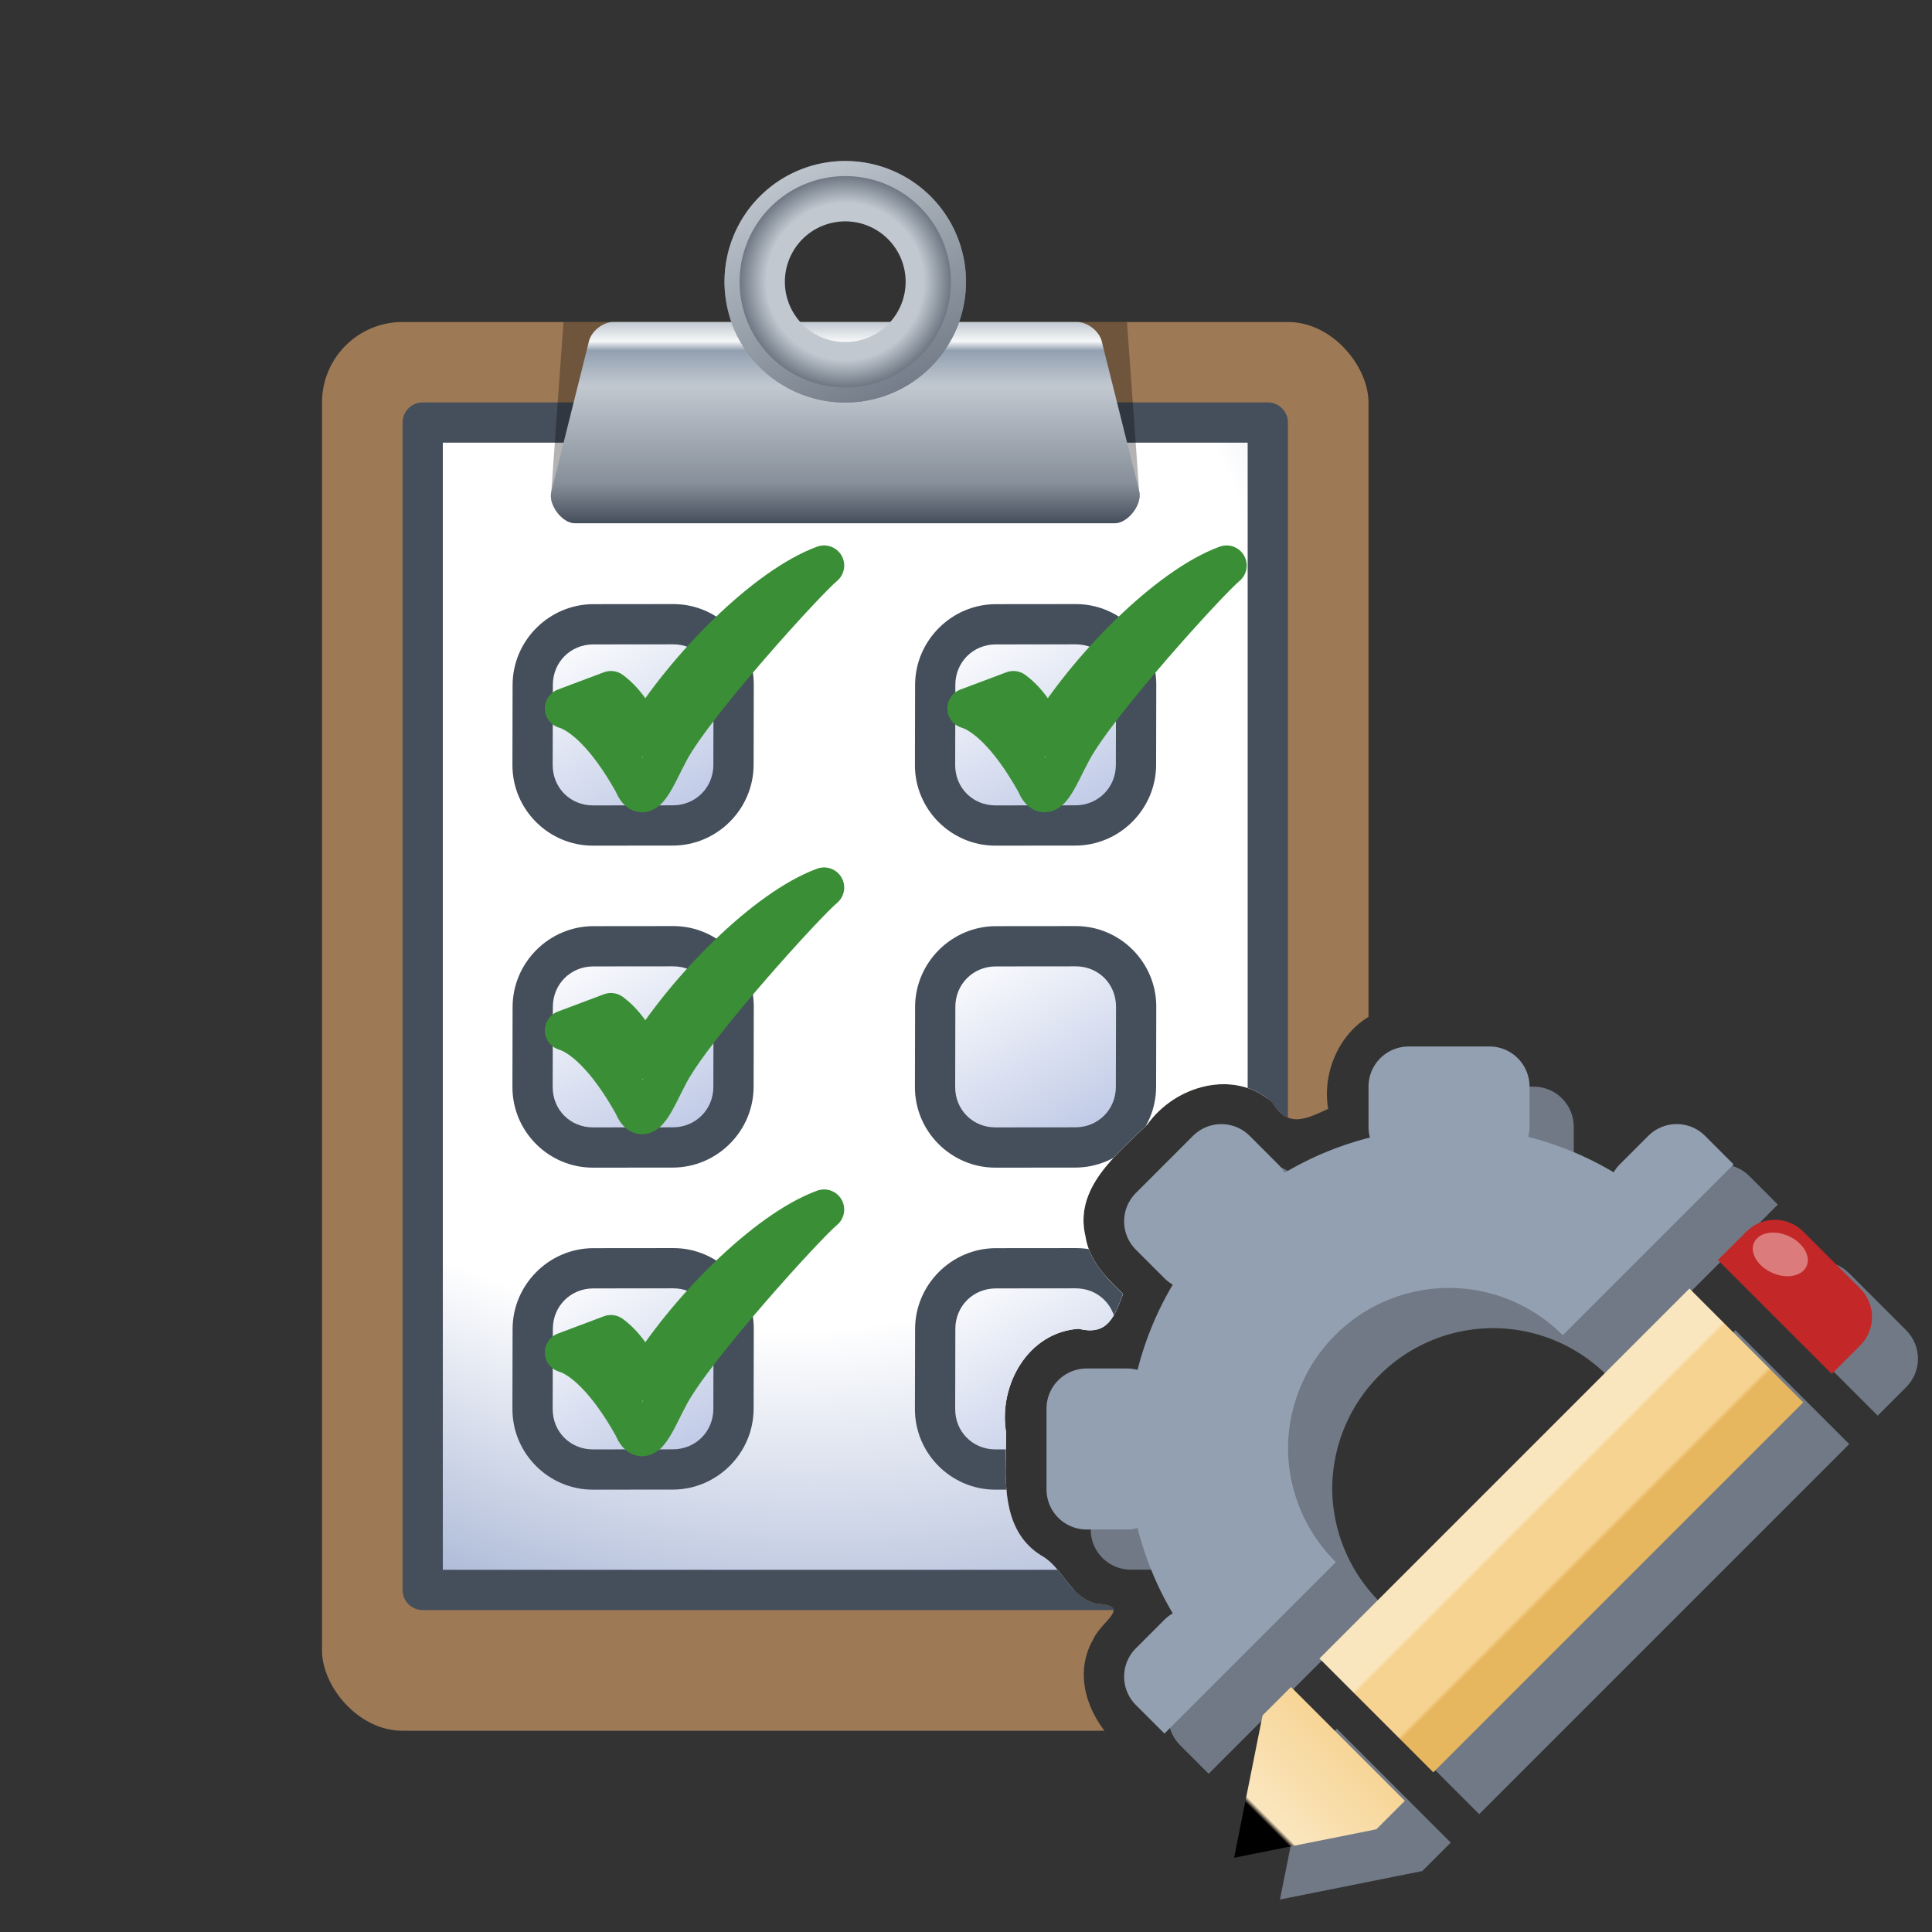
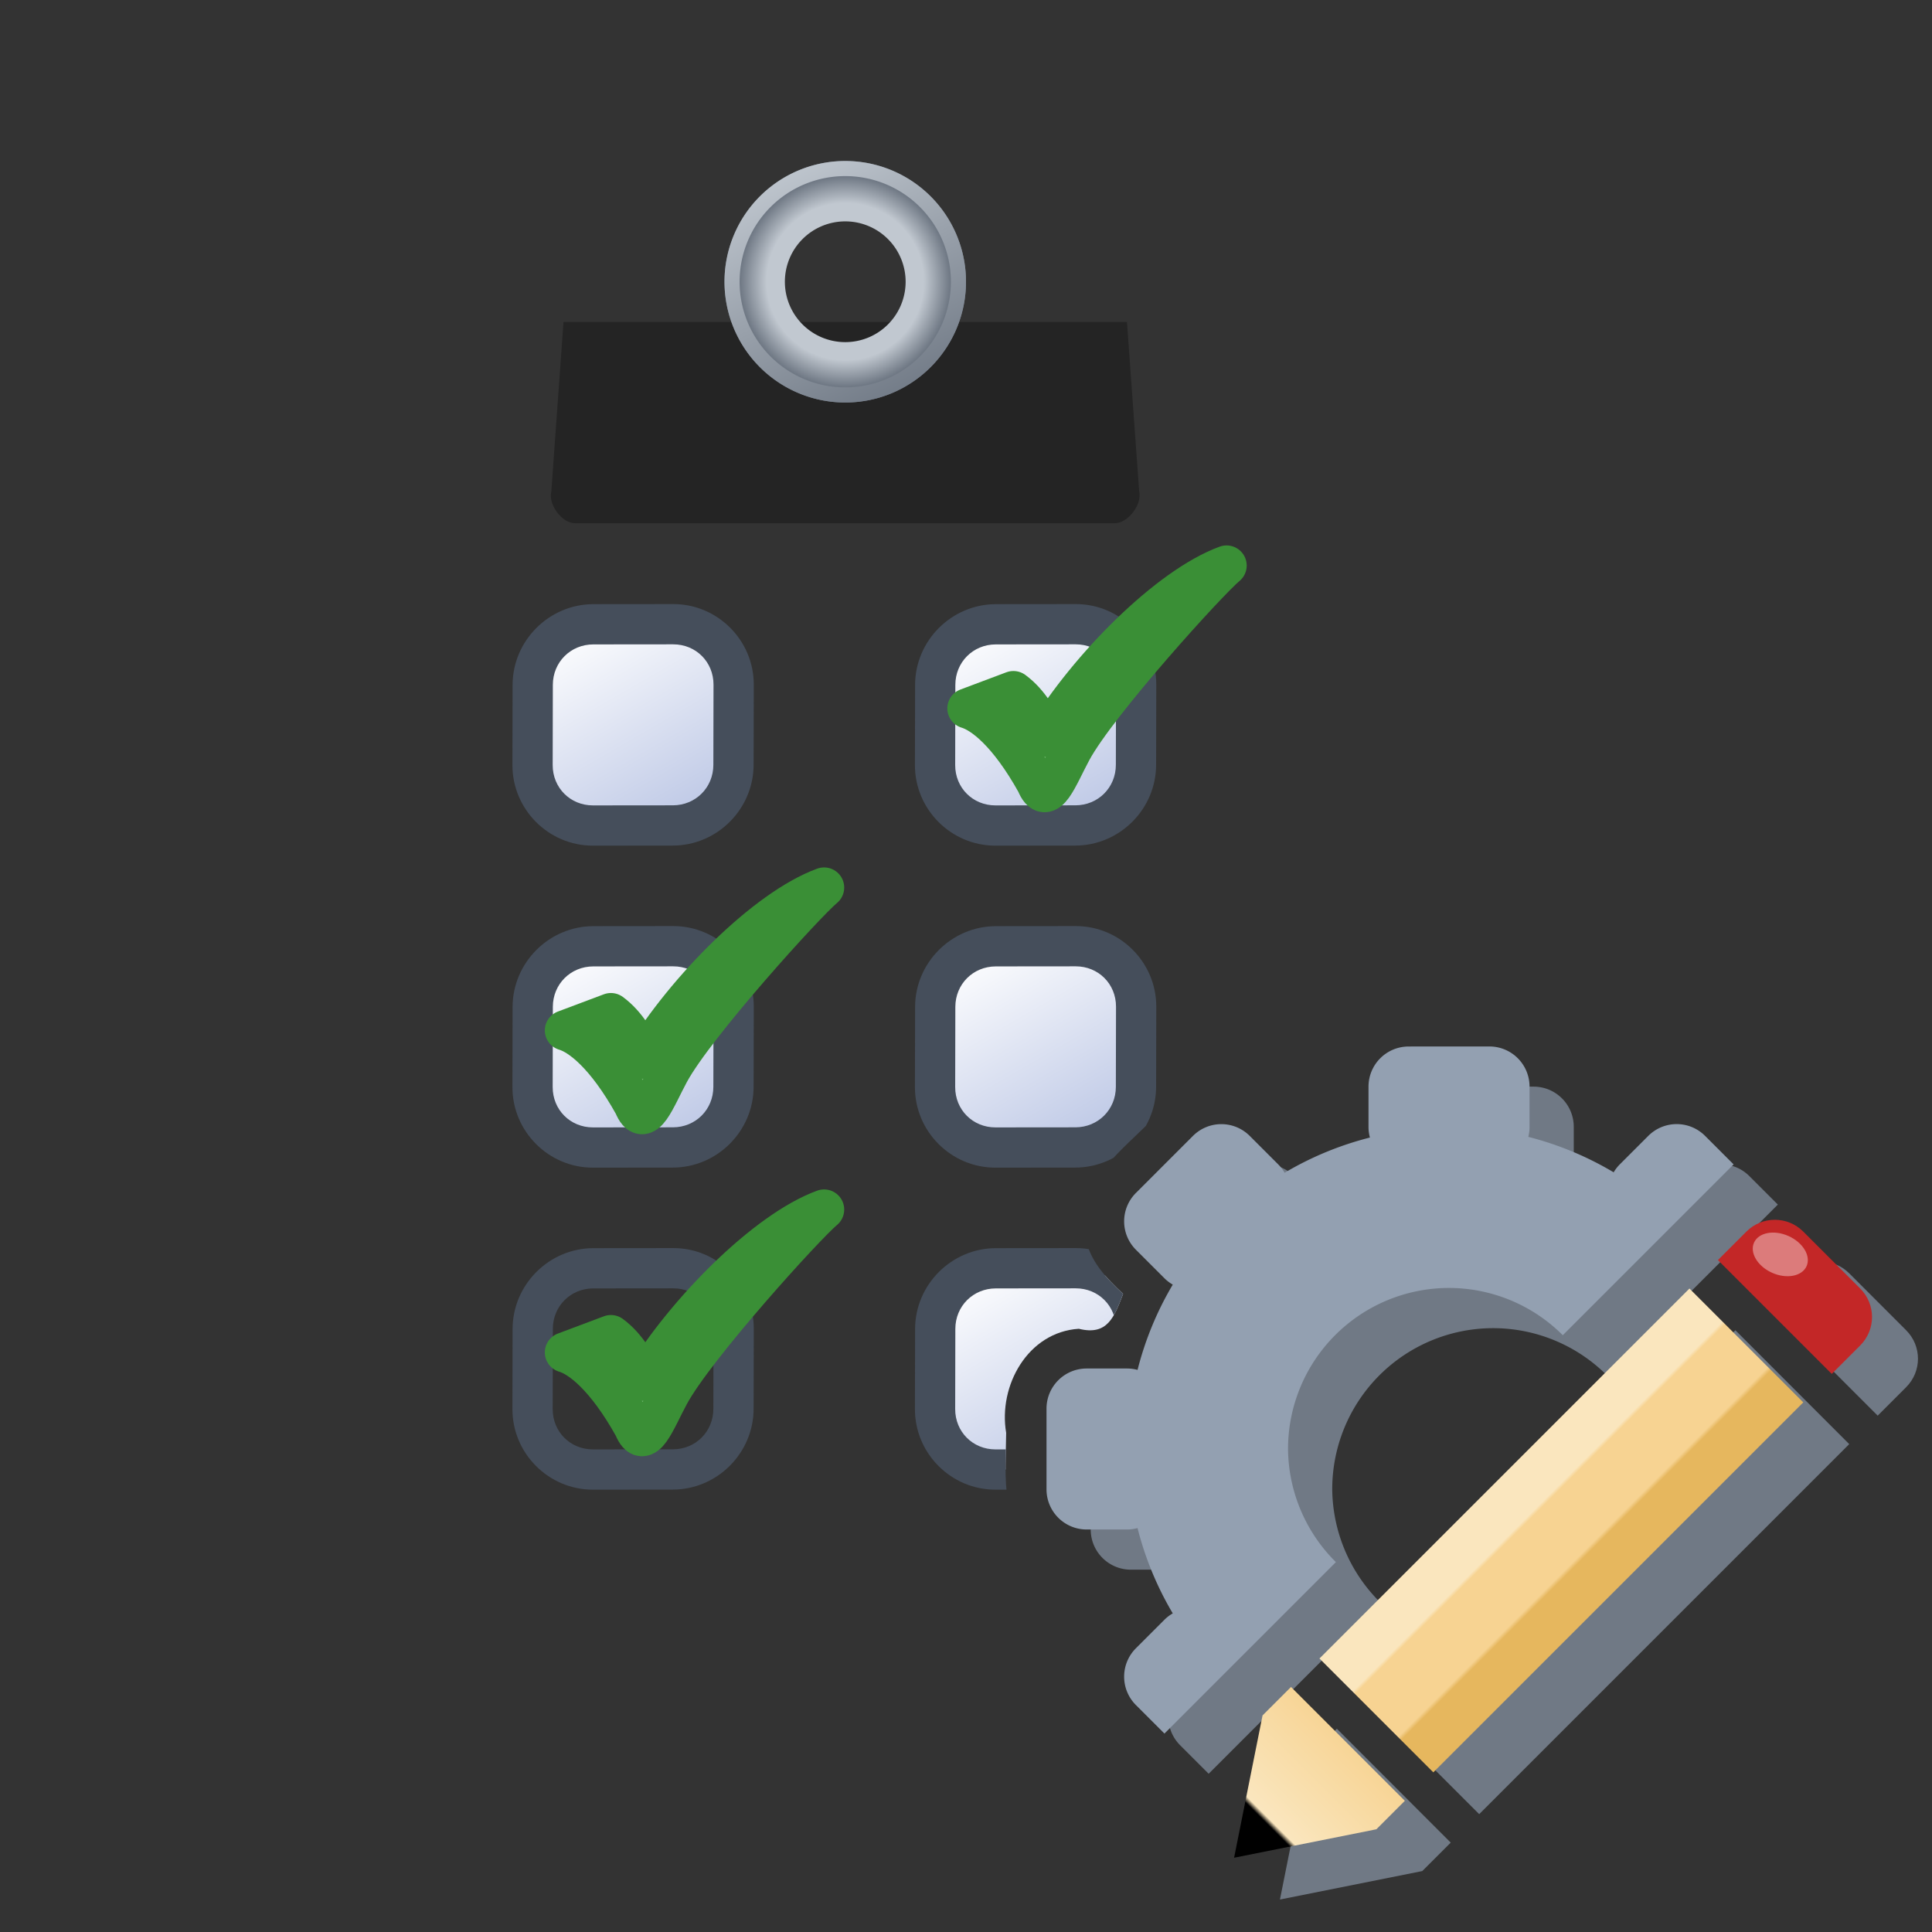
<svg xmlns="http://www.w3.org/2000/svg" xmlns:ns1="http://www.inkscape.org/namespaces/inkscape" xmlns:ns2="http://sodipodi.sourceforge.net/DTD/sodipodi-0.dtd" xmlns:xlink="http://www.w3.org/1999/xlink" width="48" height="48" viewBox="0 0 48 48" id="svg4136" version="1.1" ns1:version="1.1 (c68e22c387, 2021-05-23)" ns2:docname="prop_checker_48.svg" ns1:export-filename="C:\WORK\eclipse_workspace\webhelpdesk\CCIconLib\samples\prop_checker_48.png" ns1:export-xdpi="96" ns1:export-ydpi="96">
  <rect x="0" y="0" width="48" height="48" fill="#333333" stroke="none" />
  <defs id="defs4138">
    <linearGradient ns1:collect="always" id="linearGradient3104">
      <stop style="stop-color:#f7d392;stop-opacity:1;" offset="0" id="stop3100" />
      <stop style="stop-color:#fae6be;stop-opacity:1" offset="0.744" id="stop3142" />
      <stop style="stop-color:#000000;stop-opacity:1" offset="0.775" id="stop3208" />
      <stop style="stop-color:#000000;stop-opacity:1" offset="1" id="stop3102" />
    </linearGradient>
    <linearGradient ns1:collect="always" id="linearGradient1116">
      <stop style="stop-color:#fae6be;stop-opacity:1" offset="0" id="stop1112" />
      <stop style="stop-color:#fae6be;stop-opacity:1" offset="0.291" id="stop2054" />
      <stop style="stop-color:#f7d392;stop-opacity:1" offset="0.314" id="stop1218" />
      <stop style="stop-color:#f7d392;stop-opacity:1" offset="0.691" id="stop1284" />
      <stop style="stop-color:#e6b75e;stop-opacity:1" offset="0.719" id="stop2184" />
      <stop style="stop-color:#e6b75e;stop-opacity:1" offset="1" id="stop1114" />
    </linearGradient>
    <linearGradient ns1:collect="always" xlink:href="#linearGradient1116" id="linearGradient1118" x1="1003.881" y1="-22.402" x2="1007.521" y2="-22.402" gradientUnits="userSpaceOnUse" />
    <linearGradient ns1:collect="always" xlink:href="#linearGradient3104" id="linearGradient3106" x1="15.822" y1="1005.587" x2="12.182" y2="1005.587" gradientUnits="userSpaceOnUse" />
    <radialGradient ns1:collect="always" xlink:href="#linearGradient9002-8" id="radialGradient2329" gradientUnits="userSpaceOnUse" gradientTransform="matrix(2.536,2.536,-1.976,1.906,-17.134,949.566)" cx="20.225" cy="9.934" fx="20.225" fy="9.934" r="13.99" />
    <linearGradient id="linearGradient9002-8">
      <stop style="stop-color:#ffffff;stop-opacity:1" offset="0" id="stop9004-0" />
      <stop id="stop9010-8" offset="0.398" style="stop-color:#ffffff;stop-opacity:1;" />
      <stop style="stop-color:#788dbe;stop-opacity:1;" offset="0.702" id="stop9014-0" />
      <stop style="stop-color:#788dbe;stop-opacity:1" offset="1" id="stop9006-0" />
    </linearGradient>
    <linearGradient ns1:collect="always" xlink:href="#linearGradient4154" id="linearGradient4160" x1="13" y1="1011.362" x2="13" y2="1015.362" gradientUnits="userSpaceOnUse" gradientTransform="matrix(1.25,0,0,1.25,1.002,-251.841)" />
    <linearGradient ns1:collect="always" id="linearGradient4154">
      <stop style="stop-color:#c1c8d0;stop-opacity:1" offset="0" id="stop4156" />
      <stop id="stop4162" offset="0.097" style="stop-color:#f6f7f8;stop-opacity:1;" />
      <stop style="stop-color:#93a0b1;stop-opacity:1" offset="0.143" id="stop4164" />
      <stop id="stop4166" offset="0.32" style="stop-color:#c1c8d0;stop-opacity:1" />
      <stop style="stop-color:#878f9a;stop-opacity:1;" offset="0.803" id="stop4168" />
      <stop style="stop-color:#454e5b;stop-opacity:1" offset="1" id="stop4158" />
    </linearGradient>
    <radialGradient ns1:collect="always" xlink:href="#linearGradient4170" id="radialGradient4176" cx="16" cy="1011.362" fx="16" fy="1011.362" r="2" gradientUnits="userSpaceOnUse" gradientTransform="matrix(1.5,1.4655902e-5,-1.7209983e-5,1.5,-2.983,-505.681)" />
    <linearGradient ns1:collect="always" id="linearGradient4170">
      <stop style="stop-color:#93a0b1;stop-opacity:1" offset="0" id="stop4172" />
      <stop id="stop4182" offset="0.504" style="stop-color:#c1c8d0;stop-opacity:1" />
      <stop id="stop4180" offset="0.65" style="stop-color:#c1c8d0;stop-opacity:1" />
      <stop id="stop4178" offset="0.869" style="stop-color:#707985;stop-opacity:1" />
      <stop style="stop-color:#707985;stop-opacity:1" offset="1" id="stop4174" />
    </linearGradient>
    <linearGradient ns1:collect="always" xlink:href="#linearGradient4192" id="linearGradient4198" x1="15" y1="5" x2="17" y2="9" gradientUnits="userSpaceOnUse" gradientTransform="matrix(1.5,0,0,1.5,-3,1000.862)" />
    <linearGradient ns1:collect="always" id="linearGradient4192">
      <stop style="stop-color:#c1c8d0;stop-opacity:1" offset="0" id="stop4194" />
      <stop style="stop-color:#707985;stop-opacity:1" offset="1" id="stop4196" />
    </linearGradient>
    <linearGradient ns1:collect="always" xlink:href="#linearGradient4095-1" id="linearGradient3137" x1="-14.824" y1="1001.437" x2="5.611" y2="1036.754" gradientUnits="userSpaceOnUse" gradientTransform="matrix(0.131,0,0,0.131,17.818,904.917)" />
    <linearGradient id="linearGradient4095-1">
      <stop id="stop4097-7" offset="0" style="stop-color:#ffffff;stop-opacity:1;" />
      <stop id="stop4099-4" offset="1" style="stop-color:#c1cbe7;stop-opacity:1;" />
    </linearGradient>
    <linearGradient ns1:collect="always" xlink:href="#linearGradient4095-1" id="linearGradient1782" gradientUnits="userSpaceOnUse" gradientTransform="matrix(0.131,0,0,0.131,17.818,904.917)" x1="-14.824" y1="1001.437" x2="5.611" y2="1036.754" />
    <linearGradient ns1:collect="always" xlink:href="#linearGradient4095-1" id="linearGradient1790" gradientUnits="userSpaceOnUse" gradientTransform="matrix(0.131,0,0,0.131,17.818,904.917)" x1="-14.824" y1="1001.437" x2="5.611" y2="1036.754" />
    <linearGradient ns1:collect="always" xlink:href="#linearGradient4095-1" id="linearGradient1810" gradientUnits="userSpaceOnUse" gradientTransform="matrix(0.131,0,0,0.131,17.818,904.917)" x1="-14.824" y1="1001.437" x2="5.611" y2="1036.754" />
    <linearGradient ns1:collect="always" xlink:href="#linearGradient4095-1" id="linearGradient1812" gradientUnits="userSpaceOnUse" gradientTransform="matrix(0.131,0,0,0.131,17.818,904.917)" x1="-14.824" y1="1001.437" x2="5.611" y2="1036.754" />
    <linearGradient ns1:collect="always" xlink:href="#linearGradient4095-1" id="linearGradient1814" gradientUnits="userSpaceOnUse" gradientTransform="matrix(0.131,0,0,0.131,17.818,904.917)" x1="-14.824" y1="1001.437" x2="5.611" y2="1036.754" />
    <clipPath clipPathUnits="userSpaceOnUse" id="clipPath2331">
      <path id="path2333" style="fill:#707985" d="m -9,999.362 v 61 h 67 v -61 z m 45.488,29.975 c 0.921,-0.021 1.915,0.244 2.312,1.16 0.538,0.309 1.054,0.813 1.156,1.471 0.161,0.257 0.737,-0.685 1.223,-0.617 1.153,-0.342 2.077,0.624 2.727,1.389 0.458,0.314 0.768,0.848 1.068,1.154 1.093,0.708 1.883,1.806 2.85,2.674 1.029,0.822 0.906,2.5 -0.143,3.252 -0.376,0.584 -1.143,0.255 -1.131,1.131 l -8.557,8.555 c -0.282,0.585 -0.971,0.628 -1.344,0.744 0.169,0.704 -0.51,1.17 -1.043,1.486 -1.164,0.372 -2.416,0.501 -3.613,0.781 -0.531,0.018 -1.23,-0.224 -1.197,-0.877 -0.521,-0.281 -1.094,-0.514 -1.076,-1.279 0.009,-0.495 0.615,-1.481 -0.299,-1.221 -0.599,-0.129 -0.921,-0.88 -1.412,-1.213 -0.852,-0.639 -1.426,-1.826 -0.85,-2.834 0.209,-0.47 0.991,-0.829 0.066,-0.891 -0.653,-0.166 -0.823,-0.902 -1.348,-1.188 -1.058,-0.65 -0.888,-1.993 -0.879,-3.053 -0.201,-1.171 0.538,-2.505 1.805,-2.586 0.715,0.178 0.88,-0.294 1.1,-0.867 -0.417,-0.389 -0.844,-0.832 -0.934,-1.422 -0.294,-1.214 0.779,-2.039 1.535,-2.785 0.686,-0.969 2.154,-1.393 3.105,-0.553 0.377,0.645 0.827,0.424 1.389,0.164 -0.208,-1.196 0.623,-2.523 1.904,-2.547 v 0 c 0.398,-0.01 0.797,0 1.195,0 0.127,-0.014 0.257,-0.022 0.389,-0.025 z m 0.453,9.037 c -0.071,0 -0.14,0.01 -0.211,0.025 -2.006,0.083 -3.383,2.522 -2.391,4.275 1.092,-1.092 2.184,-2.184 3.275,-3.275 0.57,-0.435 0.952,-0.909 -0.039,-0.975 -0.212,-0.019 -0.423,-0.058 -0.635,-0.051 z" />
    </clipPath>
  </defs>
  <ns2:namedview id="base" pagecolor="#ffffff" bordercolor="#666666" borderopacity="1.0" ns1:pageopacity="0.0" ns1:pageshadow="2" ns1:zoom="8.0000005" ns1:cx="-25.249998" ns1:cy="24.499998" ns1:document-units="px" ns1:current-layer="layer1" showgrid="true" units="px" ns1:window-width="2560" ns1:window-height="1365" ns1:window-x="1911" ns1:window-y="-9" ns1:window-maximized="1" showguides="true" ns1:guide-bbox="true" ns1:pagecheckerboard="0" ns1:snap-global="true">
    <ns1:grid type="xygrid" id="grid4684" />
    <ns2:guide position="8,-10" orientation="0,1" id="guide4138" />
    <ns2:guide position="8,-26" orientation="0,1" id="guide4142" />
  </ns2:namedview>
  <g ns1:label="Ebene 1" ns1:groupmode="layer" id="layer1" transform="translate(0,-1004.362)">
    <g id="g943">
      <g id="g10207" transform="matrix(0,-1.099,1.099,0,-1056.165,1067.48)" style="fill:#707985">
        <path id="path10195" style="fill:#707985;fill-opacity:1;fill-rule:evenodd;stroke-width:1;stroke-linecap:round;stroke-linejoin:round" d="m -31,10 c -0.554,0 -1,0.446 -1,1 v 1 c 0,0.091 0.013,0.178 0.035,0.262 a 8,8 0 0 0 -2.119,0.875 c -0.043,-0.074 -0.095,-0.144 -0.158,-0.207 l -0.707,-0.707 c -0.392,-0.392 -1.022,-0.392 -1.414,0 l -1.414,1.414 c -0.392,0.392 -0.392,1.022 0,1.414 l 0.707,0.707 c 0.063,0.063 0.133,0.115 0.207,0.158 a 8,8 0 0 0 -0.875,2.119 C -37.822,18.013 -37.909,18 -38,18 h -1 c -0.554,0 -1,0.446 -1,1 v 2 c 0,0.554 0.446,1 1,1 h 1 c 0.091,0 0.178,-0.013 0.262,-0.035 a 8,8 0 0 0 0.875,2.119 c -0.074,0.043 -0.144,0.095 -0.207,0.158 l -0.707,0.707 c -0.392,0.392 -0.392,1.022 0,1.414 l 0.707,0.707 4.26,-4.26 A 4,4 0 0 1 -34,20 a 4,4 0 0 1 4,-4 4,4 0 0 1 2.826,1.174 l 4.244,-4.244 -0.707,-0.707 c -0.392,-0.392 -1.022,-0.392 -1.414,0 l -0.707,0.707 c -0.061,0.061 -0.111,0.127 -0.152,0.197 A 8,8 0 0 0 -28.031,12.246 C -28.011,12.167 -28,12.085 -28,12 v -1 c 0,-0.554 -0.446,-1 -1,-1 z" transform="matrix(0,0.91,-0.91,0,41.967,1022.081)" />
        <g id="g10205" transform="rotate(45,32.216,1000.912)" style="fill:#707985">
          <rect style="fill:#707985;fill-opacity:1;fill-rule:evenodd;stroke:none;stroke-width:0.91;stroke-linecap:round;stroke-linejoin:round" id="rect10197" height="11.83" x="1003.881" y="-28.317" transform="rotate(90)" rx="0" ry="0" width="3.64" />
          <path id="path10199" style="fill:#707985;fill-rule:evenodd;stroke:none;stroke-width:1;stroke-linecap:round;stroke-linejoin:round" d="m -19,12 c -0.554,0 -1,0.446 -1,1 v 1 h 4 v -1 c 0,-0.554 -0.446,-1 -1,-1 z" transform="matrix(0,0.91,-0.91,0,41.967,1022.081)" />
          <path id="path10201" style="fill:#707985;fill-opacity:1;fill-rule:evenodd;stroke-width:0.91;stroke-linecap:round;stroke-linejoin:round" d="m 15.577,1003.881 v 3.64 h -0.91 l -2.73,-1.82 2.73,-1.82 z" ns2:nodetypes="cccccc" />
          <ellipse style="fill:#707985;stroke-width:0.91" id="ellipse10203" cx="949.607" cy="329.794" transform="rotate(69.12)" rx="0.651" ry="0.455" />
        </g>
      </g>
      <path id="path968" style="fill:#93a0b1;fill-opacity:1;fill-rule:evenodd;stroke-width:1;stroke-linecap:round;stroke-linejoin:round" d="m 35,1030.362 c -0.554,0 -1,0.446 -1,1 v 1 c 0,0.091 0.013,0.178 0.035,0.262 a 8,8 0 0 0 -2.119,0.875 c -0.043,-0.074 -0.095,-0.144 -0.158,-0.207 l -0.707,-0.707 c -0.392,-0.392 -1.022,-0.392 -1.414,0 l -1.414,1.414 c -0.392,0.392 -0.392,1.022 0,1.414 l 0.707,0.707 c 0.063,0.063 0.133,0.115 0.207,0.158 a 8,8 0 0 0 -0.875,2.119 c -0.084,-0.023 -0.171,-0.035 -0.262,-0.035 h -1 c -0.554,0 -1,0.446 -1,1 v 2 c 0,0.554 0.446,1 1,1 h 1 c 0.091,0 0.178,-0.013 0.262,-0.035 a 8,8 0 0 0 0.875,2.119 c -0.074,0.043 -0.144,0.095 -0.207,0.158 l -0.707,0.707 c -0.392,0.392 -0.392,1.022 0,1.414 l 0.707,0.707 4.26,-4.26 a 4,4 0 0 1 -1.189,-2.811 4,4 0 0 1 4,-4 4,4 0 0 1 2.826,1.174 l 4.244,-4.244 -0.707,-0.707 c -0.392,-0.392 -1.022,-0.392 -1.414,0 l -0.707,0.707 c -0.061,0.061 -0.111,0.127 -0.152,0.197 a 8,8 0 0 0 -2.121,-0.881 c 0.02,-0.079 0.031,-0.161 0.031,-0.246 v -1 c 0,-0.554 -0.446,-1 -1,-1 z" />
      <g id="g1522" transform="matrix(0.777,-0.777,0.777,0.777,-760.044,278.362)" style="fill:#e6b75e">
        <rect style="fill:url(#linearGradient1118);fill-opacity:1;fill-rule:evenodd;stroke:none;stroke-width:0.91;stroke-linecap:round;stroke-linejoin:round" id="rect1931" height="11.83" x="1003.881" y="-28.317" transform="rotate(90)" rx="0" ry="0" width="3.64" />
        <path id="rect1933" style="fill:#c32727;fill-rule:evenodd;stroke:none;stroke-width:1;stroke-linecap:round;stroke-linejoin:round" d="m -19,12 c -0.554,0 -1,0.446 -1,1 v 1 h 4 v -1 c 0,-0.554 -0.446,-1 -1,-1 z" transform="matrix(0,0.91,-0.91,0,41.967,1022.081)" />
        <path id="rect1935" style="fill:url(#linearGradient3106);fill-opacity:1;fill-rule:evenodd;stroke-width:0.91;stroke-linecap:round;stroke-linejoin:round" d="m 15.577,1003.881 v 3.64 h -0.91 l -2.73,-1.82 2.73,-1.82 z" ns2:nodetypes="cccccc" />
        <ellipse style="fill:#dc7b7b;stroke-width:0.91" id="path3406" cx="949.607" cy="329.794" transform="rotate(69.12)" rx="0.651" ry="0.455" />
      </g>
    </g>
    <g id="g2329" clip-path="url(#clipPath2331)">
-       <rect ry="2" rx="2" y="1012.362" x="8" height="35" width="26" id="rect4143" style="fill:#9d7955;fill-opacity:1;fill-rule:nonzero;stroke:none;stroke-width:1;stroke-linecap:round;stroke-linejoin:round;stroke-miterlimit:4;stroke-dasharray:none;stroke-dashoffset:0.5;stroke-opacity:1" mask="none" />
-       <path ns2:nodetypes="ccccc" ns1:connector-curvature="0" id="path3149" d="m 10.502,1014.86 v 29.004 h 20.996 l -1.23e-4,-29.004 z" style="fill:url(#radialGradient2329);fill-opacity:1;fill-rule:evenodd;stroke:#454e5b;stroke-width:1;stroke-linecap:round;stroke-linejoin:round;stroke-miterlimit:4;stroke-dasharray:none;stroke-dashoffset:0;stroke-opacity:1" />
      <g id="g1796" transform="matrix(1,-0.001,-0.002,1,10,0)">
        <path style="color:#000000;fill:url(#linearGradient1814);stroke-linecap:round;stroke-linejoin:round;-inkscape-stroke:none" d="m 16.814,1035.888 h 1.986 c 0.833,0 1.503,0.67 1.503,1.503 v 1.993 c 0,0.833 -0.671,1.503 -1.503,1.503 h -1.986 c -0.833,0 -1.503,-0.67 -1.503,-1.503 v -1.993 c 0,-0.833 0.671,-1.503 1.503,-1.503 z" id="path1792" />
        <path style="color:#000000;fill:#454e5b;stroke-linecap:round;stroke-linejoin:round;-inkscape-stroke:none" d="m 16.814,1035.389 c -1.101,0 -2.004,0.903 -2.004,2.004 v 1.992 c 0,1.101 0.903,2.004 2.004,2.004 h 1.984 c 1.101,0 2.004,-0.903 2.004,-2.004 v -1.992 c 0,-1.101 -0.903,-2.004 -2.004,-2.004 z m 0,1 h 1.984 c 0.565,0 1.004,0.439 1.004,1.004 v 1.992 c 0,0.565 -0.439,1.004 -1.004,1.004 h -1.984 c -0.565,0 -1.004,-0.439 -1.004,-1.004 v -1.992 c 0,-0.565 0.439,-1.004 1.004,-1.004 z" id="path1794" />
      </g>
      <path ns2:nodetypes="ccssccc" ns1:connector-curvature="0" id="path4204" d="m 14,1012.362 -0.303,4.217 c -0.079,0.317 0.263,0.783 0.59,0.783 h 13.404 c 0.334,0 0.692,-0.47 0.611,-0.795 l -0.303,-4.205 z" style="opacity:0.3;fill:#000000;fill-opacity:1;fill-rule:nonzero;stroke:none;stroke-width:1;stroke-linecap:round;stroke-linejoin:round;stroke-miterlimit:4;stroke-dasharray:none;stroke-dashoffset:0.5;stroke-opacity:1" />
-       <path ns2:nodetypes="sssssssss" ns1:connector-curvature="0" id="rect4147" d="m 15.234,1012.362 h 11.525 c 0.258,0 0.549,0.224 0.612,0.474 l 0.933,3.731 c 0.081,0.324 -0.277,0.795 -0.612,0.795 H 14.288 c -0.327,0 -0.67,-0.465 -0.591,-0.782 l 0.936,-3.743 c 0.062,-0.248 0.345,-0.475 0.601,-0.475 z" style="fill:url(#linearGradient4160);fill-opacity:1;fill-rule:nonzero;stroke:none;stroke-width:1;stroke-linecap:round;stroke-linejoin:round;stroke-miterlimit:4;stroke-dasharray:none;stroke-dashoffset:0.5;stroke-opacity:1" />
      <path ns1:connector-curvature="0" style="fill:url(#radialGradient4176);fill-opacity:1;fill-rule:nonzero;stroke:none;stroke-width:1.5;stroke-linecap:round;stroke-linejoin:round;stroke-miterlimit:4;stroke-dasharray:none;stroke-dashoffset:0.5;stroke-opacity:1" d="m 21,1008.362 a 3,3 0 0 0 -3,3 3,3 0 0 0 3,3 3,3 0 0 0 3,-3 3,3 0 0 0 -3,-3 z m 0,1.5 a 1.5,1.5 0 0 1 1.5,1.5 1.5,1.5 0 0 1 -1.5,1.5 1.5,1.5 0 0 1 -1.5,-1.5 1.5,1.5 0 0 1 1.5,-1.5 z" id="path4150" />
      <path ns1:connector-curvature="0" style="fill:url(#linearGradient4198);fill-opacity:1;fill-rule:nonzero;stroke:none;stroke-width:1.5;stroke-linecap:round;stroke-linejoin:round;stroke-miterlimit:4;stroke-dasharray:none;stroke-dashoffset:0.5;stroke-opacity:1" d="m 21,1008.362 a 3,3 0 0 0 -3,3 3,3 0 0 0 3,3 3,3 0 0 0 3,-3 3,3 0 0 0 -3,-3 z m 0,0.375 a 2.625,2.625 0 0 1 2.625,2.625 2.625,2.625 0 0 1 -2.625,2.625 2.625,2.625 0 0 1 -2.625,-2.625 2.625,2.625 0 0 1 2.625,-2.625 z" id="path4187" />
      <g id="g1802" transform="matrix(1,-0.001,-0.002,1,10,-8)">
        <path style="color:#000000;fill:url(#linearGradient1812);stroke-linecap:round;stroke-linejoin:round;-inkscape-stroke:none" d="m 16.814,1035.888 h 1.986 c 0.833,0 1.503,0.67 1.503,1.503 v 1.993 c 0,0.833 -0.671,1.503 -1.503,1.503 h -1.986 c -0.833,0 -1.503,-0.67 -1.503,-1.503 v -1.993 c 0,-0.833 0.671,-1.503 1.503,-1.503 z" id="path1798" />
        <path style="color:#000000;fill:#454e5b;stroke-linecap:round;stroke-linejoin:round;-inkscape-stroke:none" d="m 16.814,1035.389 c -1.101,0 -2.004,0.903 -2.004,2.004 v 1.992 c 0,1.101 0.903,2.004 2.004,2.004 h 1.984 c 1.101,0 2.004,-0.903 2.004,-2.004 v -1.992 c 0,-1.101 -0.903,-2.004 -2.004,-2.004 z m 0,1 h 1.984 c 0.565,0 1.004,0.439 1.004,1.004 v 1.992 c 0,0.565 -0.439,1.004 -1.004,1.004 h -1.984 c -0.565,0 -1.004,-0.439 -1.004,-1.004 v -1.992 c 0,-0.565 0.439,-1.004 1.004,-1.004 z" id="path1800" />
      </g>
      <g id="g1808" transform="matrix(1,-0.001,-0.002,1,10,-16)">
        <path style="color:#000000;fill:url(#linearGradient1810);stroke-linecap:round;stroke-linejoin:round;-inkscape-stroke:none" d="m 16.814,1035.888 h 1.986 c 0.833,0 1.503,0.67 1.503,1.503 v 1.993 c 0,0.833 -0.671,1.503 -1.503,1.503 h -1.986 c -0.833,0 -1.503,-0.67 -1.503,-1.503 v -1.993 c 0,-0.833 0.671,-1.503 1.503,-1.503 z" id="path1804" />
        <path style="color:#000000;fill:#454e5b;stroke-linecap:round;stroke-linejoin:round;-inkscape-stroke:none" d="m 16.814,1035.389 c -1.101,0 -2.004,0.903 -2.004,2.004 v 1.992 c 0,1.101 0.903,2.004 2.004,2.004 h 1.984 c 1.101,0 2.004,-0.903 2.004,-2.004 v -1.992 c 0,-1.101 -0.903,-2.004 -2.004,-2.004 z m 0,1 h 1.984 c 0.565,0 1.004,0.439 1.004,1.004 v 1.992 c 0,0.565 -0.439,1.004 -1.004,1.004 h -1.984 c -0.565,0 -1.004,-0.439 -1.004,-1.004 v -1.992 c 0,-0.565 0.439,-1.004 1.004,-1.004 z" id="path1806" />
      </g>
      <path ns1:connector-curvature="0" ns1:export-ydpi="90" ns1:export-xdpi="90" ns1:export-filename="C:\Dokumente und Einstellungen\gerryw\Eigene Dateien\Eigene Bilder\LayoutAbschluss\HelpDesk 7.0\SetupIcons\Success.png" ns2:nodetypes="ccscccc" id="path1827" d="m 25.999,1022.665 c 1.04,-1.711 3.03,-3.723 4.475,-4.252 -0.45,0.37 -3.208,3.407 -3.847,4.591 -0.351,0.649 -0.621,1.438 -0.879,0.806 -0.696,-1.25 -1.329,-1.735 -1.712,-1.848 l 1.142,-0.429 c 0.399,0.294 0.631,0.734 0.821,1.131 z" style="fill:#78bd74;fill-opacity:1;stroke:#3a8f36;stroke-width:1;stroke-linecap:round;stroke-linejoin:round;stroke-miterlimit:4;stroke-dasharray:none;stroke-opacity:1" />
      <g id="rect4186" transform="matrix(1,-0.001,-0.002,1,0,0)">
-         <path style="color:#000000;fill:url(#linearGradient3137);stroke-linecap:round;stroke-linejoin:round;-inkscape-stroke:none" d="m 16.814,1035.888 h 1.986 c 0.833,0 1.503,0.67 1.503,1.503 v 1.993 c 0,0.833 -0.671,1.503 -1.503,1.503 h -1.986 c -0.833,0 -1.503,-0.67 -1.503,-1.503 v -1.993 c 0,-0.833 0.671,-1.503 1.503,-1.503 z" id="path1033" />
        <path style="color:#000000;fill:#454e5b;stroke-linecap:round;stroke-linejoin:round;-inkscape-stroke:none" d="m 16.814,1035.389 c -1.101,0 -2.004,0.903 -2.004,2.004 v 1.992 c 0,1.101 0.903,2.004 2.004,2.004 h 1.984 c 1.101,0 2.004,-0.903 2.004,-2.004 v -1.992 c 0,-1.101 -0.903,-2.004 -2.004,-2.004 z m 0,1 h 1.984 c 0.565,0 1.004,0.439 1.004,1.004 v 1.992 c 0,0.565 -0.439,1.004 -1.004,1.004 h -1.984 c -0.565,0 -1.004,-0.439 -1.004,-1.004 v -1.992 c 0,-0.565 0.439,-1.004 1.004,-1.004 z" id="path1035" />
      </g>
      <path ns1:connector-curvature="0" ns1:export-ydpi="90" ns1:export-xdpi="90" ns1:export-filename="C:\Dokumente und Einstellungen\gerryw\Eigene Dateien\Eigene Bilder\LayoutAbschluss\HelpDesk 7.0\SetupIcons\Success.png" ns2:nodetypes="ccscccc" id="path4253" d="m 15.999,1038.665 c 1.04,-1.711 3.03,-3.723 4.475,-4.252 -0.45,0.37 -3.208,3.407 -3.847,4.591 -0.351,0.649 -0.621,1.438 -0.879,0.806 -0.696,-1.25 -1.329,-1.735 -1.712,-1.848 l 1.142,-0.429 c 0.399,0.294 0.631,0.734 0.821,1.131 z" style="fill:#78bd74;fill-opacity:1;stroke:#3a8f36;stroke-width:1;stroke-linecap:round;stroke-linejoin:round;stroke-miterlimit:4;stroke-dasharray:none;stroke-opacity:1" />
      <g id="g1780" transform="matrix(1,-0.001,-0.002,1,0,-8)">
        <path style="color:#000000;fill:url(#linearGradient1782);stroke-linecap:round;stroke-linejoin:round;-inkscape-stroke:none" d="m 16.814,1035.888 h 1.986 c 0.833,0 1.503,0.67 1.503,1.503 v 1.993 c 0,0.833 -0.671,1.503 -1.503,1.503 h -1.986 c -0.833,0 -1.503,-0.67 -1.503,-1.503 v -1.993 c 0,-0.833 0.671,-1.503 1.503,-1.503 z" id="path1776" />
        <path style="color:#000000;fill:#454e5b;stroke-linecap:round;stroke-linejoin:round;-inkscape-stroke:none" d="m 16.814,1035.389 c -1.101,0 -2.004,0.903 -2.004,2.004 v 1.992 c 0,1.101 0.903,2.004 2.004,2.004 h 1.984 c 1.101,0 2.004,-0.903 2.004,-2.004 v -1.992 c 0,-1.101 -0.903,-2.004 -2.004,-2.004 z m 0,1 h 1.984 c 0.565,0 1.004,0.439 1.004,1.004 v 1.992 c 0,0.565 -0.439,1.004 -1.004,1.004 h -1.984 c -0.565,0 -1.004,-0.439 -1.004,-1.004 v -1.992 c 0,-0.565 0.439,-1.004 1.004,-1.004 z" id="path1778" />
      </g>
      <path ns1:connector-curvature="0" ns1:export-ydpi="90" ns1:export-xdpi="90" ns1:export-filename="C:\Dokumente und Einstellungen\gerryw\Eigene Dateien\Eigene Bilder\LayoutAbschluss\HelpDesk 7.0\SetupIcons\Success.png" ns2:nodetypes="ccscccc" id="path1680" d="m 15.999,1030.665 c 1.04,-1.711 3.03,-3.723 4.475,-4.252 -0.45,0.37 -3.208,3.407 -3.847,4.591 -0.351,0.649 -0.621,1.438 -0.879,0.806 -0.696,-1.25 -1.329,-1.735 -1.712,-1.848 l 1.142,-0.429 c 0.399,0.294 0.631,0.734 0.821,1.131 z" style="fill:#78bd74;fill-opacity:1;stroke:#3a8f36;stroke-width:1;stroke-linecap:round;stroke-linejoin:round;stroke-miterlimit:4;stroke-dasharray:none;stroke-opacity:1" />
      <g id="g1788" transform="matrix(1,-0.001,-0.002,1,0,-16)">
        <path style="color:#000000;fill:url(#linearGradient1790);stroke-linecap:round;stroke-linejoin:round;-inkscape-stroke:none" d="m 16.814,1035.888 h 1.986 c 0.833,0 1.503,0.67 1.503,1.503 v 1.993 c 0,0.833 -0.671,1.503 -1.503,1.503 h -1.986 c -0.833,0 -1.503,-0.67 -1.503,-1.503 v -1.993 c 0,-0.833 0.671,-1.503 1.503,-1.503 z" id="path1784" />
        <path style="color:#000000;fill:#454e5b;stroke-linecap:round;stroke-linejoin:round;-inkscape-stroke:none" d="m 16.814,1035.389 c -1.101,0 -2.004,0.903 -2.004,2.004 v 1.992 c 0,1.101 0.903,2.004 2.004,2.004 h 1.984 c 1.101,0 2.004,-0.903 2.004,-2.004 v -1.992 c 0,-1.101 -0.903,-2.004 -2.004,-2.004 z m 0,1 h 1.984 c 0.565,0 1.004,0.439 1.004,1.004 v 1.992 c 0,0.565 -0.439,1.004 -1.004,1.004 h -1.984 c -0.565,0 -1.004,-0.439 -1.004,-1.004 v -1.992 c 0,-0.565 0.439,-1.004 1.004,-1.004 z" id="path1786" />
      </g>
-       <path ns1:connector-curvature="0" ns1:export-ydpi="90" ns1:export-xdpi="90" ns1:export-filename="C:\Dokumente und Einstellungen\gerryw\Eigene Dateien\Eigene Bilder\LayoutAbschluss\HelpDesk 7.0\SetupIcons\Success.png" ns2:nodetypes="ccscccc" id="path1692" d="m 15.999,1022.665 c 1.04,-1.711 3.03,-3.723 4.475,-4.252 -0.45,0.37 -3.208,3.407 -3.847,4.591 -0.351,0.649 -0.621,1.438 -0.879,0.806 -0.696,-1.25 -1.329,-1.735 -1.712,-1.848 l 1.142,-0.429 c 0.399,0.294 0.631,0.734 0.821,1.131 z" style="fill:#78bd74;fill-opacity:1;stroke:#3a8f36;stroke-width:1;stroke-linecap:round;stroke-linejoin:round;stroke-miterlimit:4;stroke-dasharray:none;stroke-opacity:1" />
    </g>
  </g>
</svg>